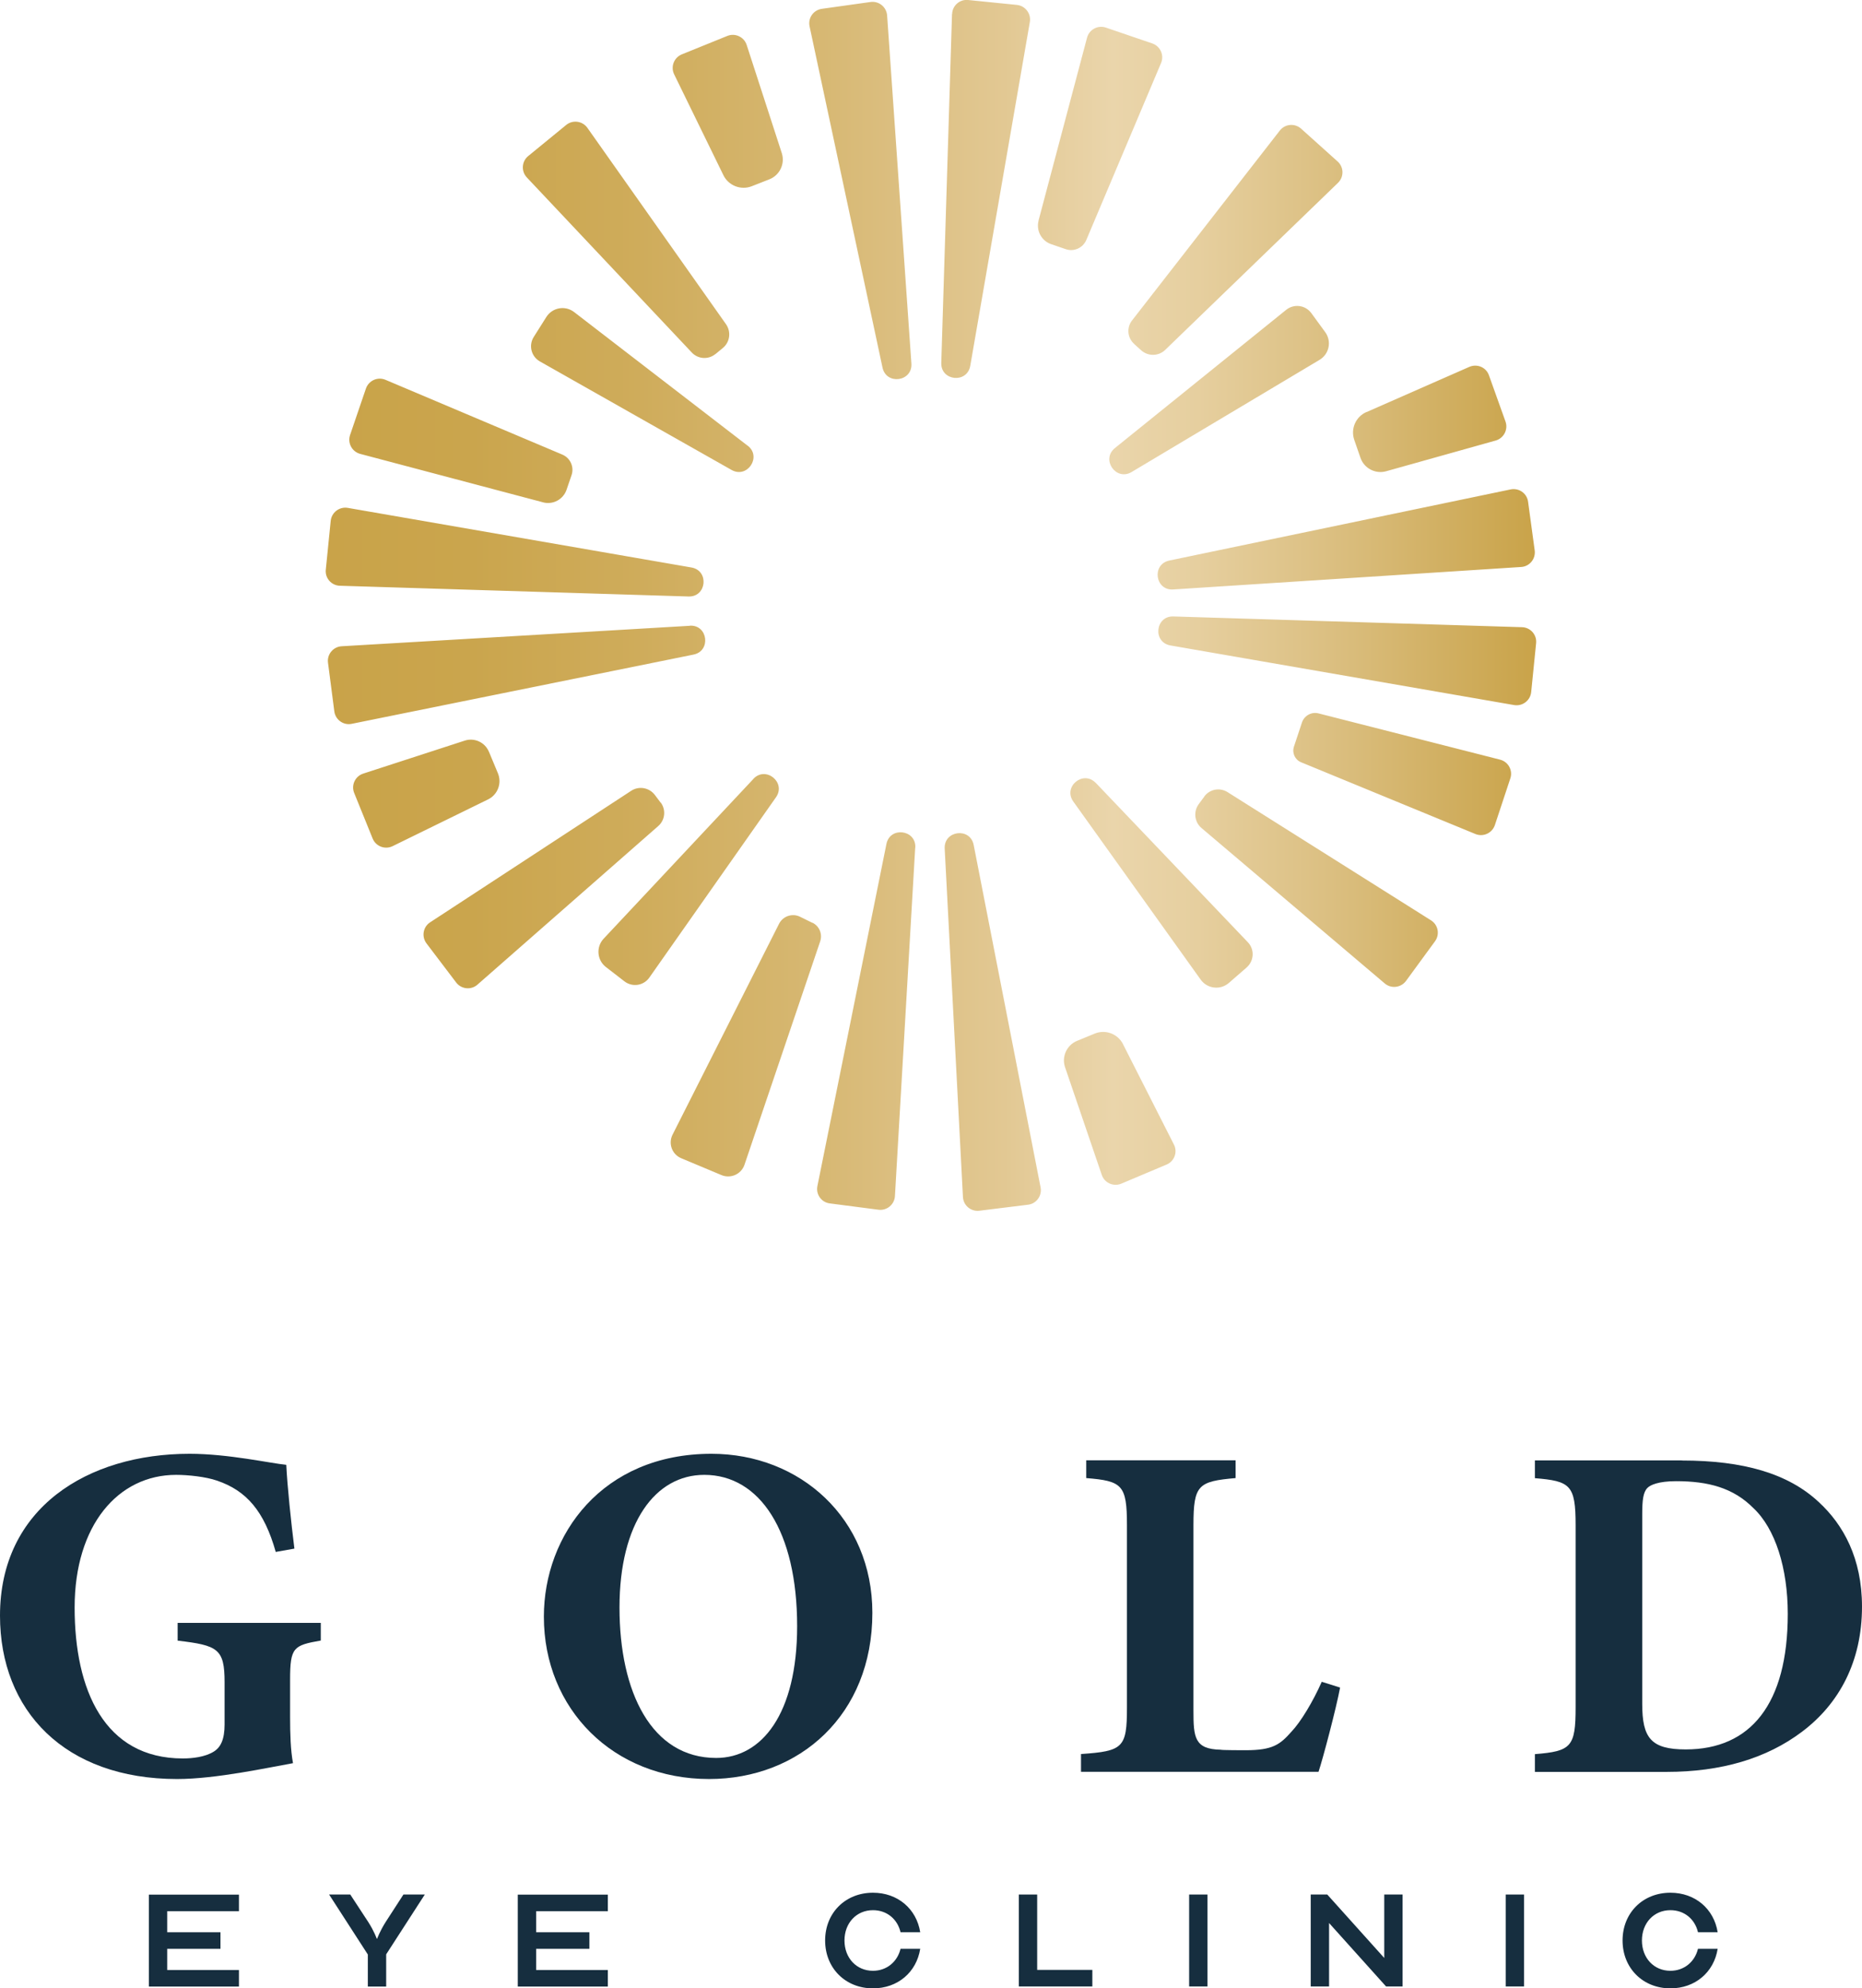
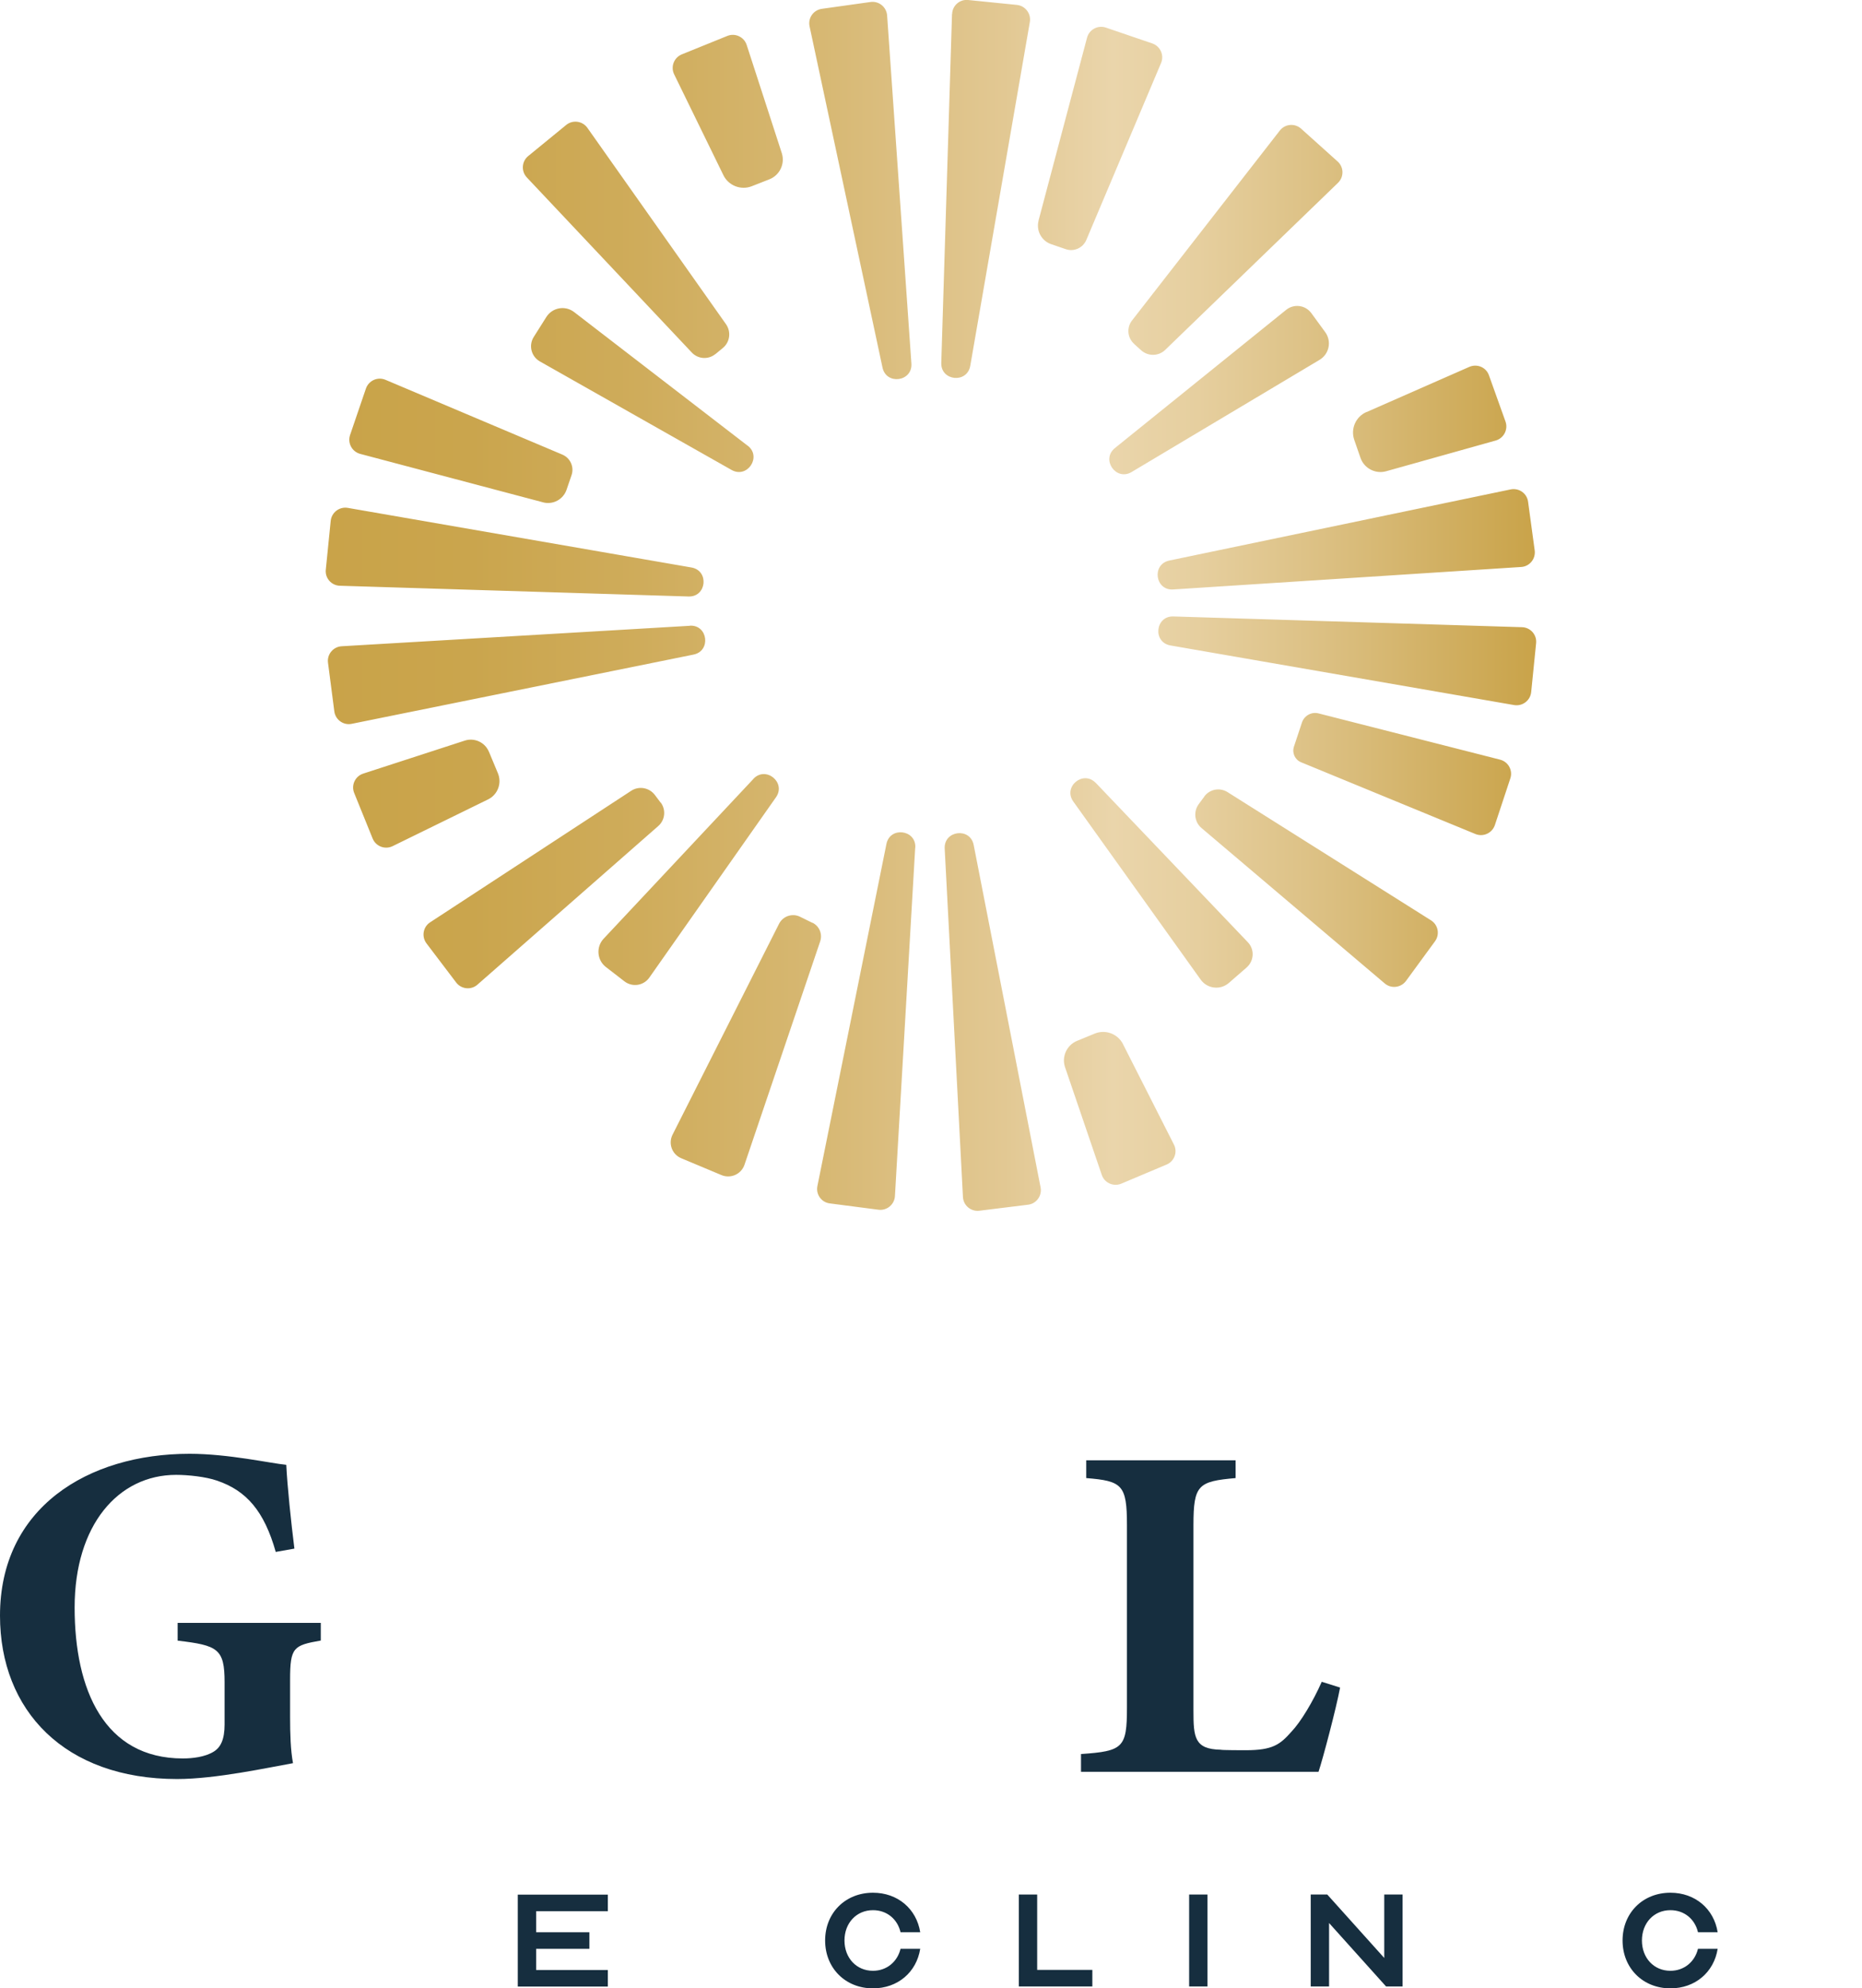
<svg xmlns="http://www.w3.org/2000/svg" id="Layer_2" data-name="Layer 2" viewBox="0 0 185.63 198.14">
  <defs>
    <style>
      .cls-1 {
        fill: url(#linear-gradient);
      }

      .cls-2 {
        fill: #162e3f;
      }
    </style>
    <linearGradient id="linear-gradient" x1="32.48" y1="60.33" x2="153.15" y2="60.33" gradientUnits="userSpaceOnUse">
      <stop offset="0" stop-color="#ae9359" />
      <stop offset="0" stop-color="#c9a349" />
      <stop offset=".12" stop-color="#caa54d" />
      <stop offset=".26" stop-color="#cfac5b" />
      <stop offset=".41" stop-color="#d7b873" />
      <stop offset=".56" stop-color="#e2c893" />
      <stop offset=".65" stop-color="#ead5ab" />
      <stop offset=".72" stop-color="#e6cf9f" />
      <stop offset=".83" stop-color="#dbbf81" />
      <stop offset=".98" stop-color="#cba64f" />
      <stop offset="1" stop-color="#c9a349" />
    </linearGradient>
  </defs>
  <g id="Layer_1-2" data-name="Layer 1">
    <g>
      <path class="cls-1" d="M109.24,78.01l15.16,15.88c.69.72.63,1.86-.12,2.52l-1.77,1.54c-.85.74-2.15.59-2.81-.33l-12.7-17.75c-1.05-1.47.99-3.16,2.24-1.85ZM112.81,47.04l18.74-11.18c.97-.58,1.23-1.86.56-2.77l-1.38-1.89c-.59-.8-1.72-.95-2.5-.33l-17.08,13.78c-1.41,1.14.11,3.31,1.66,2.39ZM74.53,44.41l-17.29-13.31c-.89-.69-2.18-.46-2.78.5l-1.25,1.98c-.53.84-.25,1.95.62,2.44l19.1,10.81c1.58.89,3.04-1.32,1.61-2.42ZM75.11,77.62l-14.93,15.92c-.77.82-.67,2.13.22,2.82l1.85,1.43c.79.61,1.92.44,2.49-.38l12.62-17.96c1.04-1.48-1.02-3.16-2.26-1.83ZM68.93,56.55l-34.26-5.94c-.83-.14-1.61.45-1.7,1.29l-.49,4.87c-.09.84.56,1.58,1.41,1.6l34.75,1.07c1.81.06,2.08-2.58.29-2.89ZM65.86,79.98l-.58-.77c-.56-.73-1.58-.91-2.35-.41l-20.05,13.11c-.71.46-.87,1.43-.36,2.1l2.96,3.9c.51.67,1.49.77,2.12.21l18.03-15.81c.68-.6.78-1.62.24-2.34ZM71.32,35.29l.74-.61c.71-.58.85-1.61.32-2.37l-13.82-19.57c-.49-.69-1.46-.82-2.11-.29l-3.79,3.1c-.65.53-.72,1.51-.14,2.13l16.45,17.45c.62.66,1.65.73,2.35.15ZM120.07,79.37l-.57.77c-.54.74-.42,1.78.28,2.37l18.27,15.49c.64.55,1.62.43,2.12-.25l2.89-3.95c.5-.68.32-1.64-.4-2.09l-20.29-12.78c-.77-.48-1.77-.29-2.31.44ZM113.06,34.27l.71.64c.68.61,1.73.6,2.39-.04l17.23-16.65c.61-.59.59-1.57-.04-2.13l-3.64-3.27c-.63-.56-1.6-.48-2.12.19l-14.73,18.92c-.56.71-.47,1.74.21,2.34ZM149.03,82.22l1.54-4.65c.27-.8-.2-1.66-1.02-1.87l-18.1-4.61c-.7-.18-1.42.22-1.65.9l-.8,2.41c-.21.63.1,1.31.71,1.56l17.38,7.15c.78.32,1.67-.09,1.94-.89ZM48.74,74.91c-.39-.94-1.44-1.42-2.4-1.11l-10.13,3.29c-.8.26-1.22,1.15-.9,1.93l1.84,4.54c.32.78,1.23,1.13,1.99.76l9.52-4.66c.96-.47,1.39-1.61.98-2.6l-.9-2.16ZM68.77,62.36l-34.71,2.04c-.84.05-1.47.8-1.36,1.64l.63,4.85c.11.84.91,1.41,1.73,1.24l34.08-6.9c1.77-.36,1.43-2.99-.37-2.88ZM103.74,118.32l-6.67-34.12c-.35-1.78-2.98-1.45-2.89.36l1.82,34.72c.04.84.79,1.47,1.63,1.37l4.86-.6c.84-.1,1.41-.9,1.25-1.73ZM91.25,84.48c.11-1.81-2.53-2.15-2.88-.37l-6.88,34.08c-.17.83.4,1.63,1.24,1.73l4.85.63c.84.11,1.59-.52,1.64-1.36l2.02-34.71ZM90.86,36.22l-2.42-34.68c-.06-.84-.82-1.46-1.66-1.34l-4.85.68c-.84.12-1.4.92-1.22,1.75l7.27,34c.38,1.77,3.01,1.4,2.88-.41ZM72.12,17.46c.51,1.04,1.74,1.52,2.82,1.1l1.76-.69c1.04-.41,1.58-1.55,1.24-2.61l-3.5-10.78c-.26-.8-1.15-1.22-1.93-.9l-4.54,1.84c-.78.32-1.13,1.23-.76,1.99l4.92,10.07ZM136.22,41.06c-1.06.47-1.59,1.67-1.21,2.77l.62,1.79c.36,1.05,1.49,1.64,2.56,1.34l10.92-3.06c.81-.23,1.26-1.1.98-1.89l-1.65-4.61c-.28-.8-1.18-1.18-1.96-.84l-10.26,4.51ZM111.96,104.05c-.53-1.04-1.76-1.49-2.83-1.05l-1.75.72c-1.03.42-1.56,1.58-1.2,2.63l3.66,10.73c.27.8,1.17,1.2,1.95.87l4.51-1.9c.78-.33,1.12-1.25.73-2l-5.07-9.99ZM116.69,64.32l34.26,5.94c.83.14,1.61-.45,1.7-1.29l.49-4.87c.09-.84-.56-1.58-1.41-1.6l-34.75-1.07c-1.81-.06-2.08,2.58-.29,2.89ZM116.57,55.86c-1.77.37-1.42,3,.39,2.88l34.69-2.24c.84-.05,1.46-.81,1.35-1.65l-.66-4.85c-.11-.84-.91-1.4-1.74-1.23l-34.04,7.09ZM103.54,21.99c-.26.99.29,2.01,1.25,2.34l1.46.5c.82.28,1.71-.12,2.05-.92l7.45-17.63c.33-.78-.07-1.67-.87-1.95l-4.63-1.58c-.8-.27-1.66.19-1.88,1.01l-4.84,18.24ZM54.14,50.06c.99.26,2.01-.29,2.34-1.25l.5-1.46c.28-.82-.12-1.71-.92-2.05l-17.63-7.45c-.78-.33-1.67.07-1.95.87l-1.58,4.63c-.27.8.19,1.66,1.01,1.88l18.24,4.83ZM80.99,91.96l-1.24-.61c-.77-.37-1.69-.06-2.08.7l-10.62,21.02c-.45.89-.05,1.97.87,2.35l4.01,1.68c.92.38,1.97-.09,2.29-1.03l7.55-22.27c.24-.72-.08-1.51-.77-1.85ZM94.91,1.41l-1.07,34.75c-.06,1.81,2.58,2.08,2.89.29l5.94-34.26c.14-.83-.45-1.61-1.29-1.7L96.52,0c-.84-.09-1.58.56-1.6,1.41Z" />
      <g>
        <path class="cls-2" d="M31.98,163.48c-2.72.48-3.06.67-3.06,3.91v3.68c0,1.72.05,3.34.29,4.63-2.43.43-7.69,1.58-11.55,1.58-11.22,0-17.66-6.83-17.66-16.28,0-10.74,8.74-16.13,18.9-16.13,3.87,0,8.07.95,9.64,1.1.1,2.1.48,5.73.81,8.35l-1.86.33c-1.15-4.06-2.91-6.11-5.87-7.11-1.1-.38-2.86-.57-4.06-.57-5.78,0-10.12,5.01-10.12,13.22s2.96,15.04,10.79,15.04c.95,0,2.2-.14,3.06-.67.72-.43,1.1-1.24,1.1-2.72v-4.2c0-3.34-.67-3.68-4.68-4.15v-1.77h14.27v1.77Z" />
-         <path class="cls-2" d="M70.93,144.87c8.83,0,16.04,6.44,16.04,15.85,0,10.17-7.26,16.56-16.28,16.56-9.55,0-16.47-6.97-16.47-16.18,0-8.16,5.82-16.23,16.71-16.23ZM70.21,146.97c-4.87,0-8.45,4.77-8.45,13.22s3.2,14.99,9.64,14.99c4.54,0,8.07-4.39,8.07-13.13,0-9.45-3.72-15.08-9.26-15.08Z" />
        <path class="cls-2" d="M133.6,168.16c-.38,2.05-1.72,7.11-2.15,8.4h-23.68v-1.77c4.2-.29,4.58-.62,4.58-4.63v-18.19c0-4.01-.48-4.39-4.06-4.68v-1.77h14.89v1.77c-3.72.33-4.2.67-4.2,4.68v18.52c0,2.63.1,3.82,2.72,3.87.1.05,2.29.05,2.48.05,2.72,0,3.44-.57,4.58-1.86.91-.95,2.15-3.01,3.01-4.96l1.81.57Z" />
-         <path class="cls-2" d="M167.68,145.54c6.11,0,10.6,1.29,13.65,4.15,2.43,2.24,4.3,5.58,4.3,10.41,0,5.49-2.29,9.69-5.97,12.46-3.53,2.67-8.07,4.01-13.51,4.01h-13.13v-1.77c3.63-.29,4.06-.72,4.06-4.68v-18.14c0-4.01-.53-4.39-4.06-4.68v-1.77h14.65ZM163.72,169.79c0,3.39.86,4.54,4.34,4.54,6.44,0,10.17-4.49,10.17-13.51,0-4.54-1.24-8.5-3.44-10.55-2-2.01-4.49-2.67-7.69-2.67-1.77,0-2.58.38-2.86.67-.43.43-.52,1.24-.52,2.63v18.9Z" />
      </g>
      <g>
-         <path class="cls-2" d="M16.67,190.44v2.11h5.31v1.65h-5.31v2.11h7.15v1.65h-8.98v-9.16h8.98v1.65h-7.15Z" />
-         <path class="cls-2" d="M36.66,194.75l-3.85-5.96h2.11l1.8,2.75c.59.92.84,1.65.84,1.65h.04s.26-.73.84-1.65l1.78-2.75h2.13l-3.85,5.96v3.21h-1.83v-3.21Z" />
        <path class="cls-2" d="M53.45,190.44v2.11h5.31v1.65h-5.31v2.11h7.15v1.65h-8.98v-9.16h8.98v1.65h-7.15Z" />
        <path class="cls-2" d="M89.78,194.2h1.96c-.37,2.33-2.24,3.94-4.71,3.94-2.75,0-4.77-2.02-4.77-4.77s2.02-4.76,4.77-4.76c2.47,0,4.34,1.61,4.71,3.94h-1.96c-.31-1.32-1.37-2.2-2.75-2.2-1.65,0-2.84,1.28-2.84,3.02s1.19,3.02,2.84,3.02c1.37,0,2.44-.9,2.75-2.2Z" />
        <path class="cls-2" d="M101.57,188.79h1.83v7.51h5.5v1.65h-7.33v-9.16Z" />
        <path class="cls-2" d="M118.55,197.95v-9.16h1.83v9.16h-1.83Z" />
        <path class="cls-2" d="M132.5,191.63v6.32h-1.83v-9.16h1.65l5.68,6.32v-6.32h1.83v9.16h-1.65l-5.68-6.32Z" />
-         <path class="cls-2" d="M150.11,197.95v-9.16h1.83v9.16h-1.83Z" />
        <path class="cls-2" d="M169.28,194.2h1.96c-.37,2.33-2.24,3.94-4.71,3.94-2.75,0-4.77-2.02-4.77-4.77s2.02-4.76,4.77-4.76c2.47,0,4.34,1.61,4.71,3.94h-1.96c-.31-1.32-1.37-2.2-2.75-2.2-1.65,0-2.84,1.28-2.84,3.02s1.19,3.02,2.84,3.02c1.37,0,2.44-.9,2.75-2.2Z" />
      </g>
    </g>
  </g>
</svg>